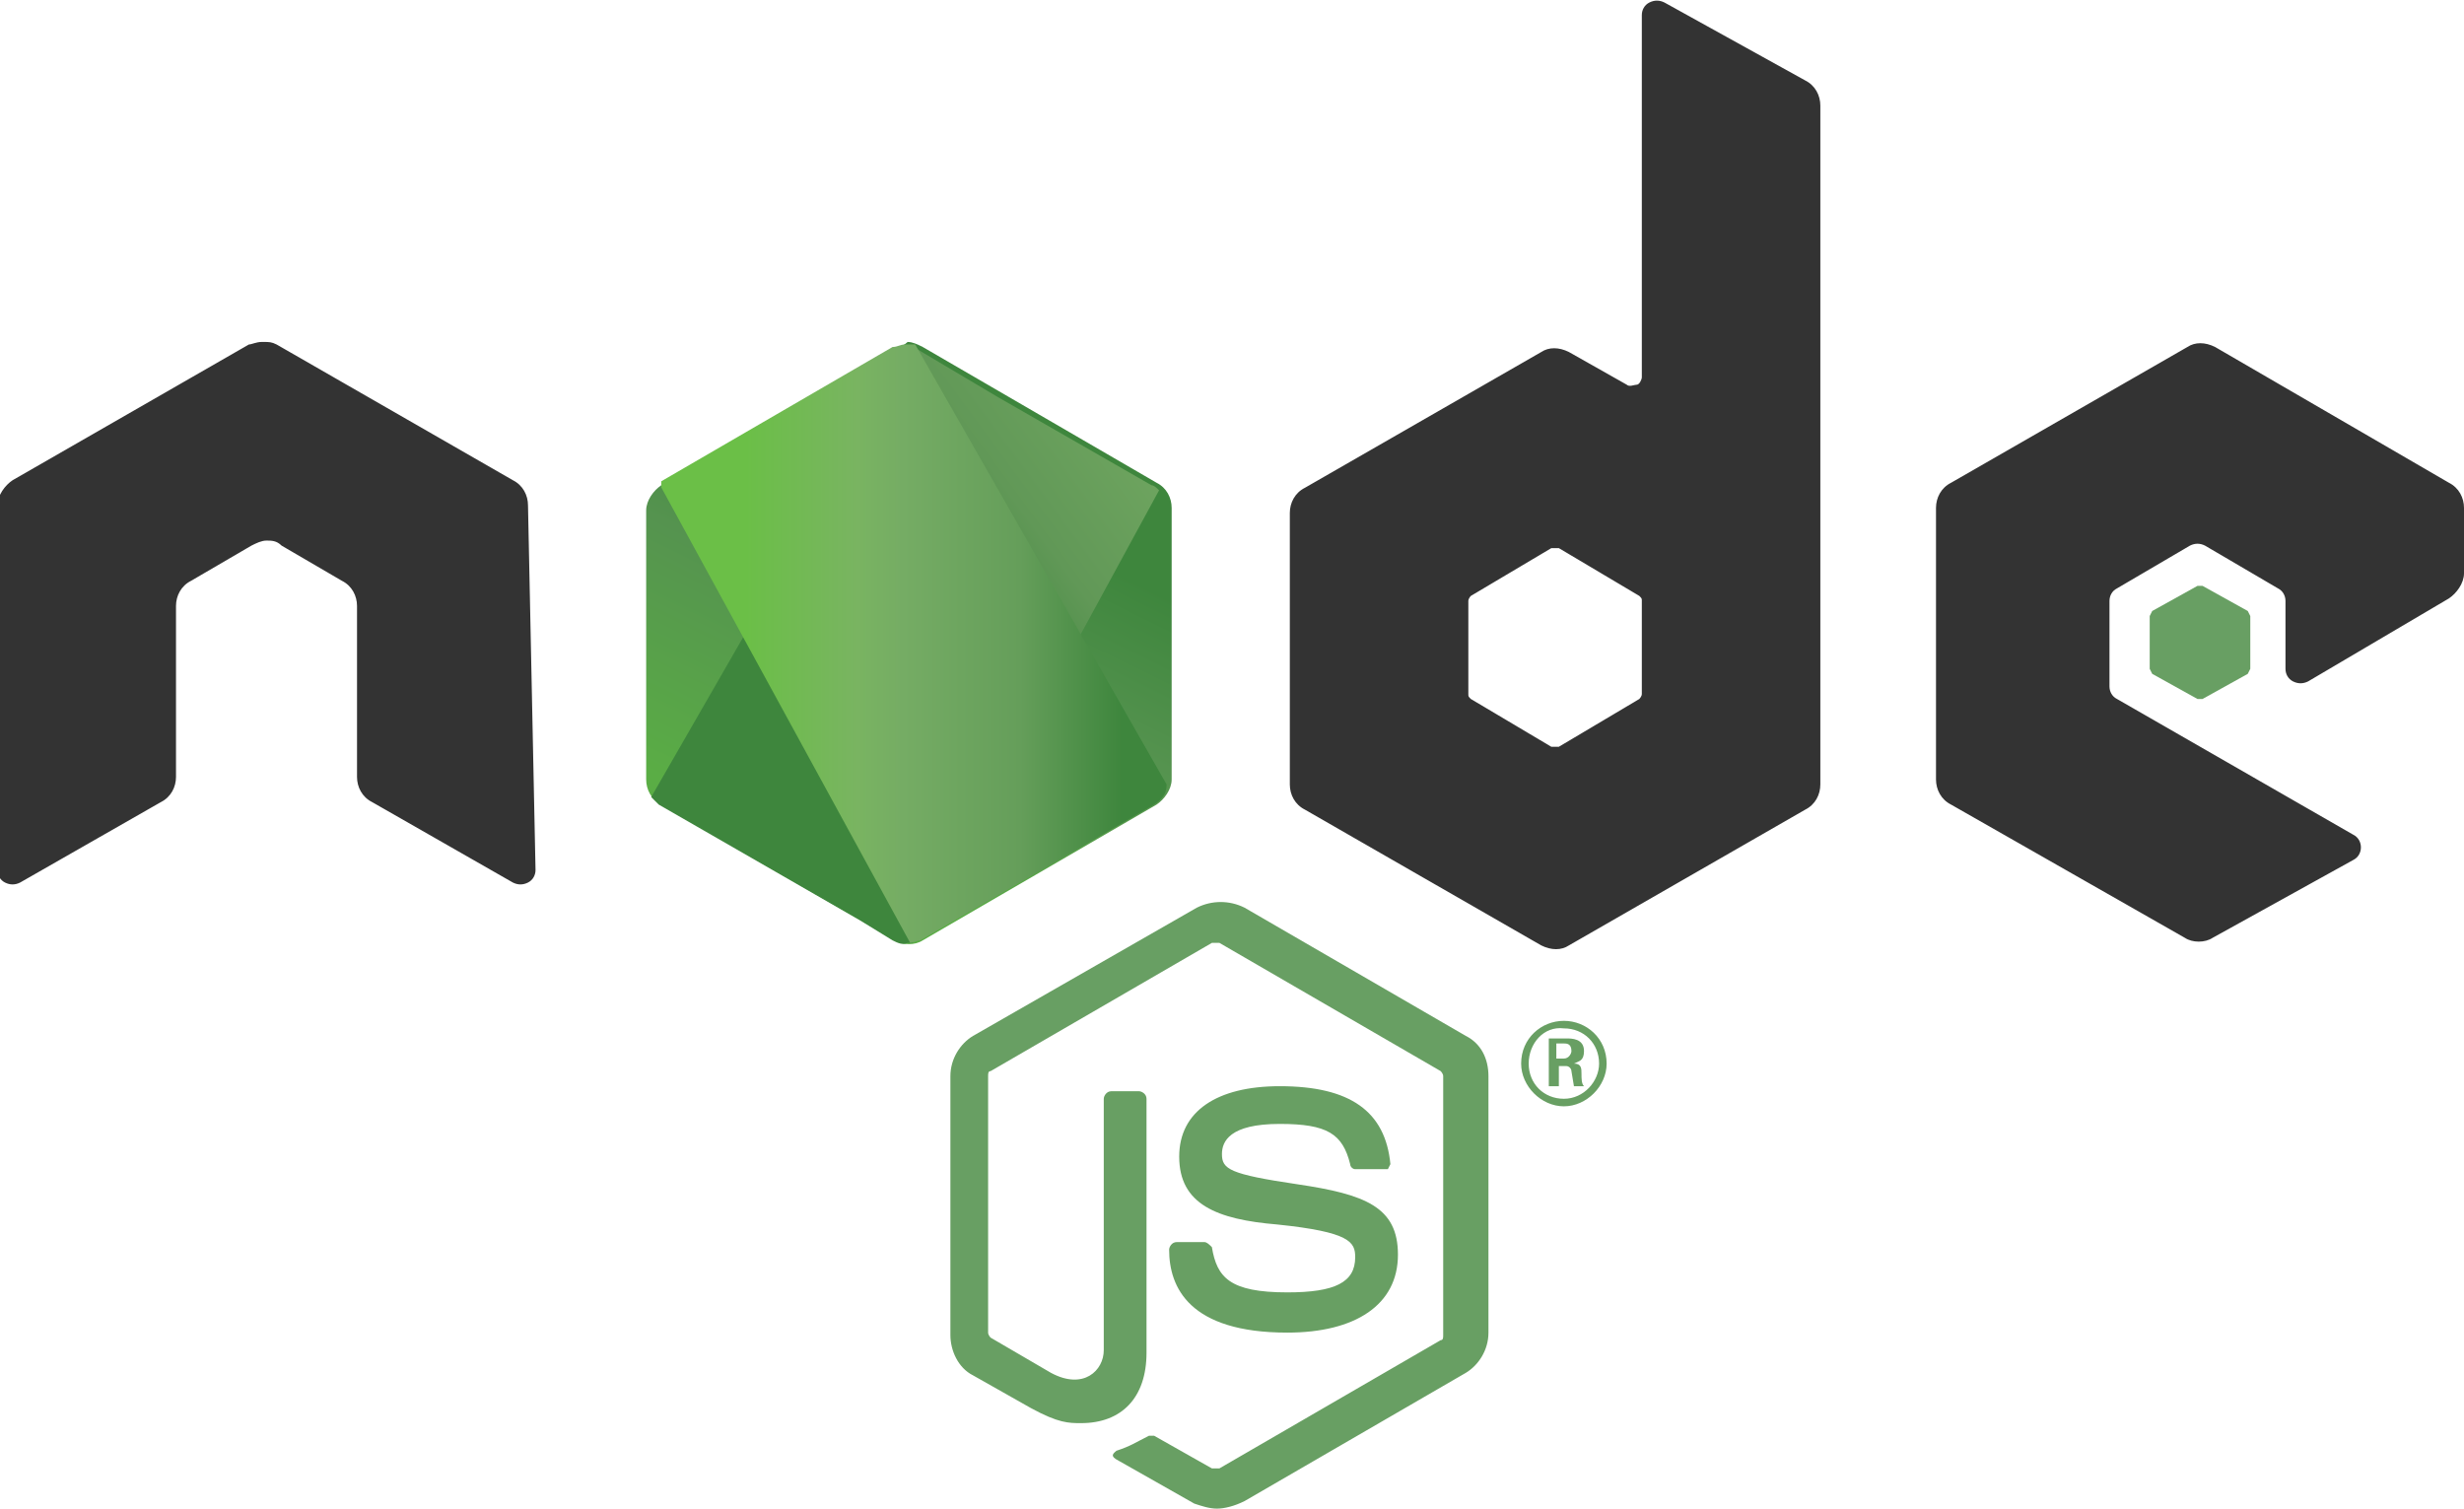
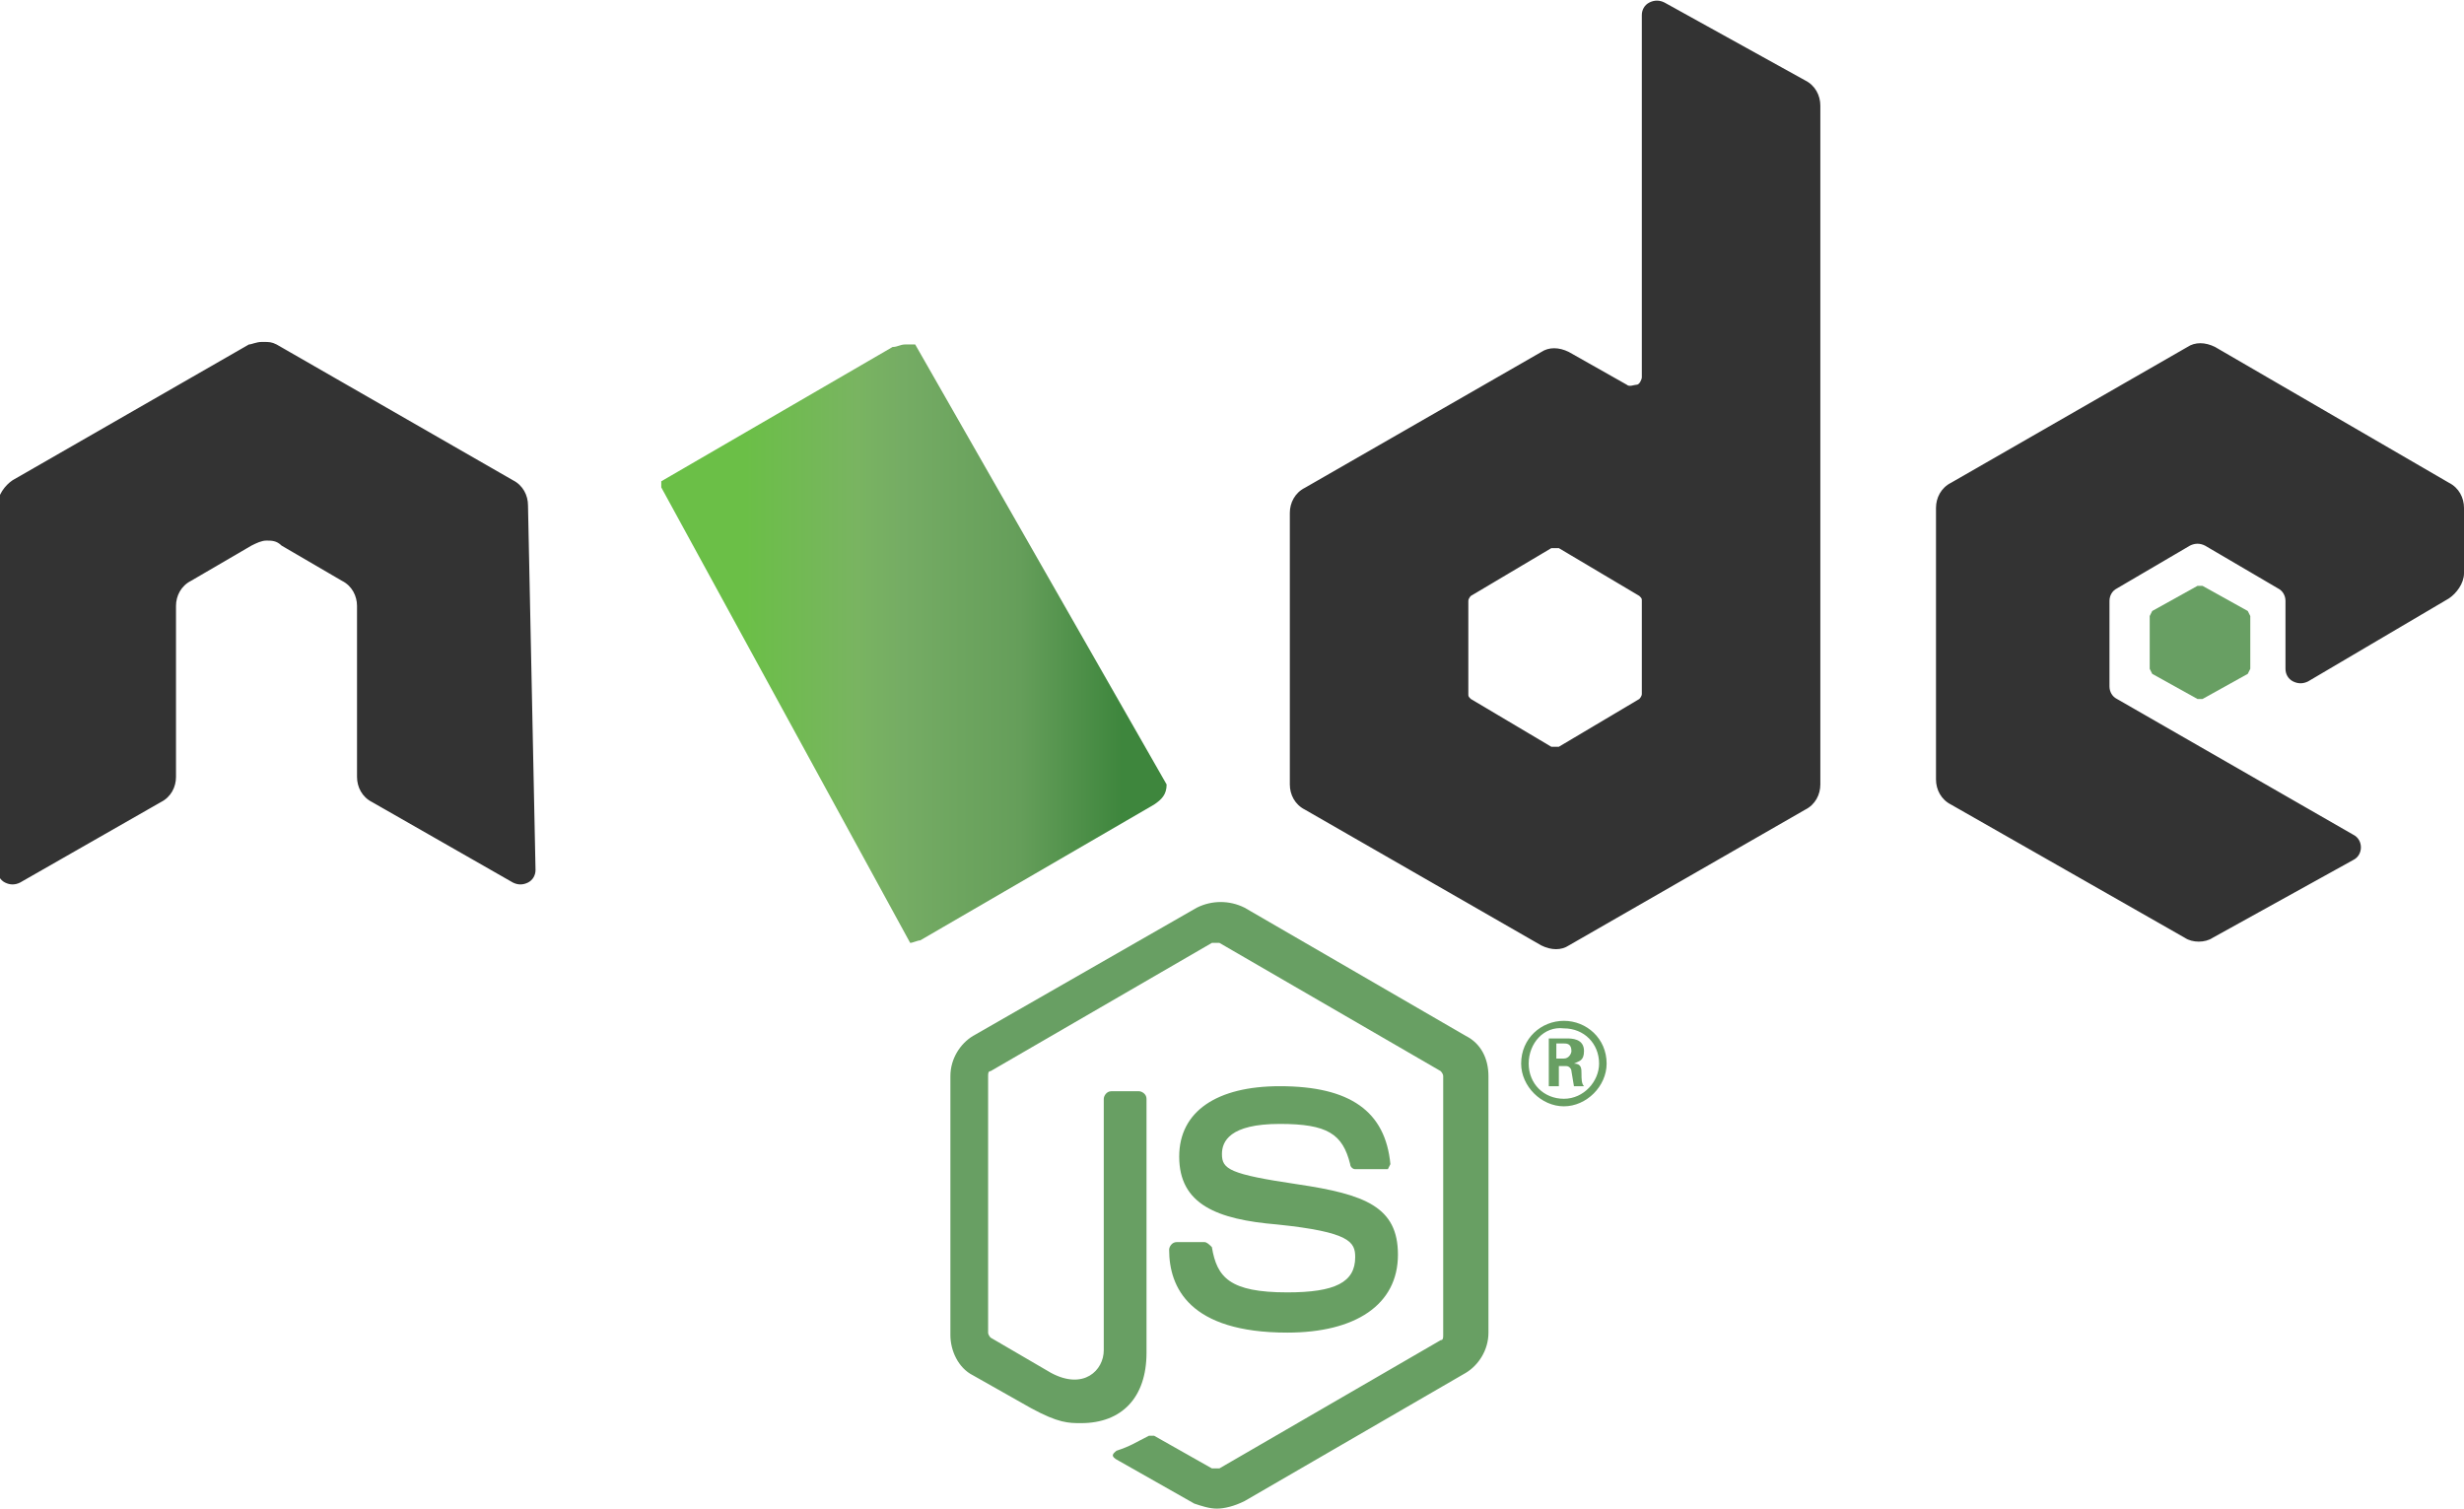
<svg xmlns="http://www.w3.org/2000/svg" xmlns:xlink="http://www.w3.org/1999/xlink" version="1.1" id="Layer_1" x="0px" y="0px" width="98px" height="60px" viewBox="0 0 98 60" style="enable-background:new 0 0 98 60;" xml:space="preserve">
  <style type="text/css">
	.st0{fill:#689F63;}
	.st1{fill:#333333;}
	.st2{clip-path:url(#SVGID_2_);fill:url(#SVGID_3_);}
	.st3{clip-path:url(#SVGID_5_);fill:url(#SVGID_6_);}
	.st4{clip-path:url(#SVGID_8_);fill:url(#SVGID_9_);}
</style>
  <g>
    <path class="st0" d="M48.4,60c-0.3,0-0.6-0.1-0.9-0.2l-3-1.7c-0.4-0.2-0.2-0.3-0.1-0.4c0.6-0.2,0.7-0.3,1.3-0.6l0.2,0l2.3,1.3h0.3   l8.8-5.1c0.1,0,0.1-0.1,0.1-0.2V42.8c0-0.1-0.1-0.2-0.1-0.2l-8.8-5.1h-0.3l-8.8,5.1c-0.1,0-0.1,0.1-0.1,0.2V53   c0,0.1,0.1,0.2,0.1,0.2l2.4,1.4c1.3,0.7,2.1-0.1,2.1-0.9V43.7c0-0.1,0.1-0.3,0.3-0.3h1.1c0.1,0,0.3,0.1,0.3,0.3v10.1   c0,1.8-1,2.8-2.6,2.8c-0.5,0-0.9,0-2-0.6l-2.3-1.3c-0.6-0.3-0.9-1-0.9-1.6V42.8c0-0.7,0.4-1.3,0.9-1.6l8.9-5.1   c0.6-0.3,1.3-0.3,1.9,0l8.8,5.1c0.6,0.3,0.9,0.9,0.9,1.6V53c0,0.7-0.4,1.3-0.9,1.6l-8.8,5.1C49.1,59.9,48.7,60,48.4,60" />
    <path class="st0" d="M51.2,53c-3.9,0-4.7-1.8-4.7-3.3c0-0.1,0.1-0.3,0.3-0.3h1.1c0.1,0,0.2,0.1,0.3,0.2c0.2,1.2,0.7,1.8,3,1.8   c1.9,0,2.7-0.4,2.7-1.4c0-0.6-0.2-1-3.1-1.3c-2.4-0.2-3.9-0.8-3.9-2.7c0-1.8,1.5-2.8,4-2.8c2.8,0,4.2,1,4.4,3.1l-0.1,0.2L55,46.5   h-1.1c-0.1,0-0.2-0.1-0.2-0.2c-0.3-1.2-0.9-1.6-2.8-1.6c-2,0-2.3,0.7-2.3,1.2c0,0.6,0.3,0.8,3,1.2c2.7,0.4,4,0.9,4,2.8   C55.6,51.9,53.9,53,51.2,53 M61.9,42.1h0.3c0.2,0,0.3-0.2,0.3-0.3c0-0.3-0.2-0.3-0.3-0.3h-0.3L61.9,42.1z M61.6,41.3h0.7   c0.2,0,0.7,0,0.7,0.5c0,0.4-0.2,0.4-0.4,0.5c0.3,0,0.3,0.2,0.3,0.4c0,0.2,0,0.4,0.1,0.5h-0.4l-0.1-0.6c0-0.1-0.1-0.2-0.2-0.2h-0.3   v0.8h-0.4V41.3z M60.8,42.3c0,0.8,0.6,1.4,1.4,1.4c0.8,0,1.4-0.7,1.4-1.4c0-0.8-0.6-1.4-1.4-1.4C61.4,40.8,60.8,41.5,60.8,42.3    M63.9,42.3c0,0.9-0.8,1.7-1.7,1.7c-0.9,0-1.7-0.8-1.7-1.7c0-1,0.8-1.7,1.7-1.7C63.1,40.6,63.9,41.3,63.9,42.3" />
    <path class="st1" d="M21,20.1c0-0.4-0.2-0.8-0.6-1l-9.4-5.4c-0.2-0.1-0.3-0.1-0.5-0.1h-0.1c-0.2,0-0.4,0.1-0.5,0.1l-9.4,5.4   c-0.3,0.2-0.6,0.6-0.6,1l0,14.5c0,0.2,0.1,0.4,0.3,0.5c0.2,0.1,0.4,0.1,0.6,0l5.6-3.2c0.4-0.2,0.6-0.6,0.6-1v-6.8   c0-0.4,0.2-0.8,0.6-1l2.4-1.4c0.2-0.1,0.4-0.2,0.6-0.2c0.2,0,0.4,0,0.6,0.2l2.4,1.4c0.4,0.2,0.6,0.6,0.6,1v6.8c0,0.4,0.2,0.8,0.6,1   l5.6,3.2c0.2,0.1,0.4,0.1,0.6,0c0.2-0.1,0.3-0.3,0.3-0.5L21,20.1z M65.3,27.6c0,0.1-0.1,0.2-0.1,0.2l-3.2,1.9h-0.3l-3.2-1.9   c-0.1-0.1-0.1-0.1-0.1-0.2v-3.7c0-0.1,0.1-0.2,0.1-0.2l3.2-1.9h0.3l3.2,1.9c0.1,0.1,0.1,0.1,0.1,0.2L65.3,27.6z M66.2,0.1   C66,0,65.8,0,65.6,0.1c-0.2,0.1-0.3,0.3-0.3,0.5V15c0,0.1-0.1,0.3-0.2,0.3s-0.3,0.1-0.4,0L62.4,14c-0.4-0.2-0.8-0.2-1.1,0l-9.4,5.4   c-0.4,0.2-0.6,0.6-0.6,1v10.8c0,0.4,0.2,0.8,0.6,1l9.4,5.4c0.4,0.2,0.8,0.2,1.1,0l9.4-5.4c0.4-0.2,0.6-0.6,0.6-1v-27   c0-0.4-0.2-0.8-0.6-1L66.2,0.1z M97.4,23.8c0.3-0.2,0.6-0.6,0.6-1v-2.6c0-0.4-0.2-0.8-0.6-1l-9.3-5.4c-0.4-0.2-0.8-0.2-1.1,0   l-9.4,5.4c-0.4,0.2-0.6,0.6-0.6,1V31c0,0.4,0.2,0.8,0.6,1l9.3,5.3c0.3,0.2,0.8,0.2,1.1,0l5.6-3.1c0.2-0.1,0.3-0.3,0.3-0.5   c0-0.2-0.1-0.4-0.3-0.5l-9.4-5.4c-0.2-0.1-0.3-0.3-0.3-0.5v-3.4c0-0.2,0.1-0.4,0.3-0.5l2.9-1.7c0.2-0.1,0.4-0.1,0.6,0l2.9,1.7   c0.2,0.1,0.3,0.3,0.3,0.5v2.7c0,0.2,0.1,0.4,0.3,0.5c0.2,0.1,0.4,0.1,0.6,0L97.4,23.8z" />
    <polygon class="st0" points="87.4,23.3 87.6,23.3 89.4,24.3 89.5,24.5 89.5,26.6 89.4,26.8 87.6,27.8 87.4,27.8 85.6,26.8    85.5,26.6 85.5,24.5 85.6,24.3  " />
    <g>
      <defs>
        <path id="SVGID_1_" d="M35.6,13.9l-9.3,5.4c-0.3,0.2-0.6,0.6-0.6,1V31c0,0.4,0.2,0.8,0.6,1l9.3,5.4c0.3,0.2,0.8,0.2,1.1,0     l9.3-5.4c0.3-0.2,0.6-0.6,0.6-1V20.2c0-0.4-0.2-0.8-0.6-1l-9.3-5.4c-0.2-0.1-0.4-0.2-0.6-0.2C36,13.7,35.8,13.8,35.6,13.9" />
      </defs>
      <clipPath id="SVGID_2_">
        <use xlink:href="#SVGID_1_" style="overflow:visible;" />
      </clipPath>
      <linearGradient id="SVGID_3_" gradientUnits="userSpaceOnUse" x1="-245.93" y1="210.619" x2="-244.93" y2="210.619" gradientTransform="matrix(-13.481 27.5 -27.5 -13.481 2519.704 9614.318)">
        <stop offset="0" style="stop-color:#3E863D" />
        <stop offset="0.3" style="stop-color:#3E863D" />
        <stop offset="0.5" style="stop-color:#55934F" />
        <stop offset="0.8" style="stop-color:#5AAD45" />
        <stop offset="1" style="stop-color:#5AAD45" />
      </linearGradient>
-       <polygon class="st2" points="56,18.3 29.8,5.4 16.3,32.9 42.6,45.8   " />
    </g>
    <g>
      <defs>
-         <path id="SVGID_4_" d="M25.9,31.7c0.1,0.1,0.2,0.2,0.3,0.3l8,4.6l1.3,0.8c0.2,0.1,0.4,0.2,0.6,0.1l0.2,0l9.8-18     c-0.1-0.1-0.2-0.2-0.3-0.2l-6.1-3.5l-3.2-1.9c-0.1-0.1-0.2-0.1-0.3-0.1L25.9,31.7z" />
-       </defs>
+         </defs>
      <clipPath id="SVGID_5_">
        <use xlink:href="#SVGID_4_" style="overflow:visible;" />
      </clipPath>
      <linearGradient id="SVGID_6_" gradientUnits="userSpaceOnUse" x1="-245.93" y1="210.619" x2="-244.93" y2="210.619" gradientTransform="matrix(24.55 -18.14 18.14 24.55 2240.928 -9597.178)">
        <stop offset="0" style="stop-color:#3E863D" />
        <stop offset="0.57" style="stop-color:#3E863D" />
        <stop offset="0.72" style="stop-color:#619857" />
        <stop offset="1" style="stop-color:#76AC64" />
      </linearGradient>
      <polygon class="st3" points="14.6,22.1 33.1,47.3 57.7,29.1 39.1,4   " />
    </g>
    <g>
      <defs>
        <path id="SVGID_7_" d="M36,13.7c-0.2,0-0.3,0.1-0.5,0.1l-9.3,5.4l10,18.3c0.1,0,0.3-0.1,0.4-0.1l9.3-5.4c0.3-0.2,0.5-0.4,0.5-0.8     L36.4,13.7L36,13.7L36,13.7" />
      </defs>
      <clipPath id="SVGID_8_">
        <use xlink:href="#SVGID_7_" style="overflow:visible;" />
      </clipPath>
      <linearGradient id="SVGID_9_" gradientUnits="userSpaceOnUse" x1="-245.93" y1="210.619" x2="-244.93" y2="210.619" gradientTransform="matrix(20.304 0 0 -20.304 5019.702 4302.058)">
        <stop offset="0" style="stop-color:#6BBF47" />
        <stop offset="0.16" style="stop-color:#6BBF47" />
        <stop offset="0.38" style="stop-color:#79B461" />
        <stop offset="0.47" style="stop-color:#75AC64" />
        <stop offset="0.7" style="stop-color:#659E5A" />
        <stop offset="0.9" style="stop-color:#3E863D" />
        <stop offset="1" style="stop-color:#3E863D" />
      </linearGradient>
      <rect x="26.3" y="13.7" class="st4" width="20.3" height="23.8" />
    </g>
  </g>
</svg>